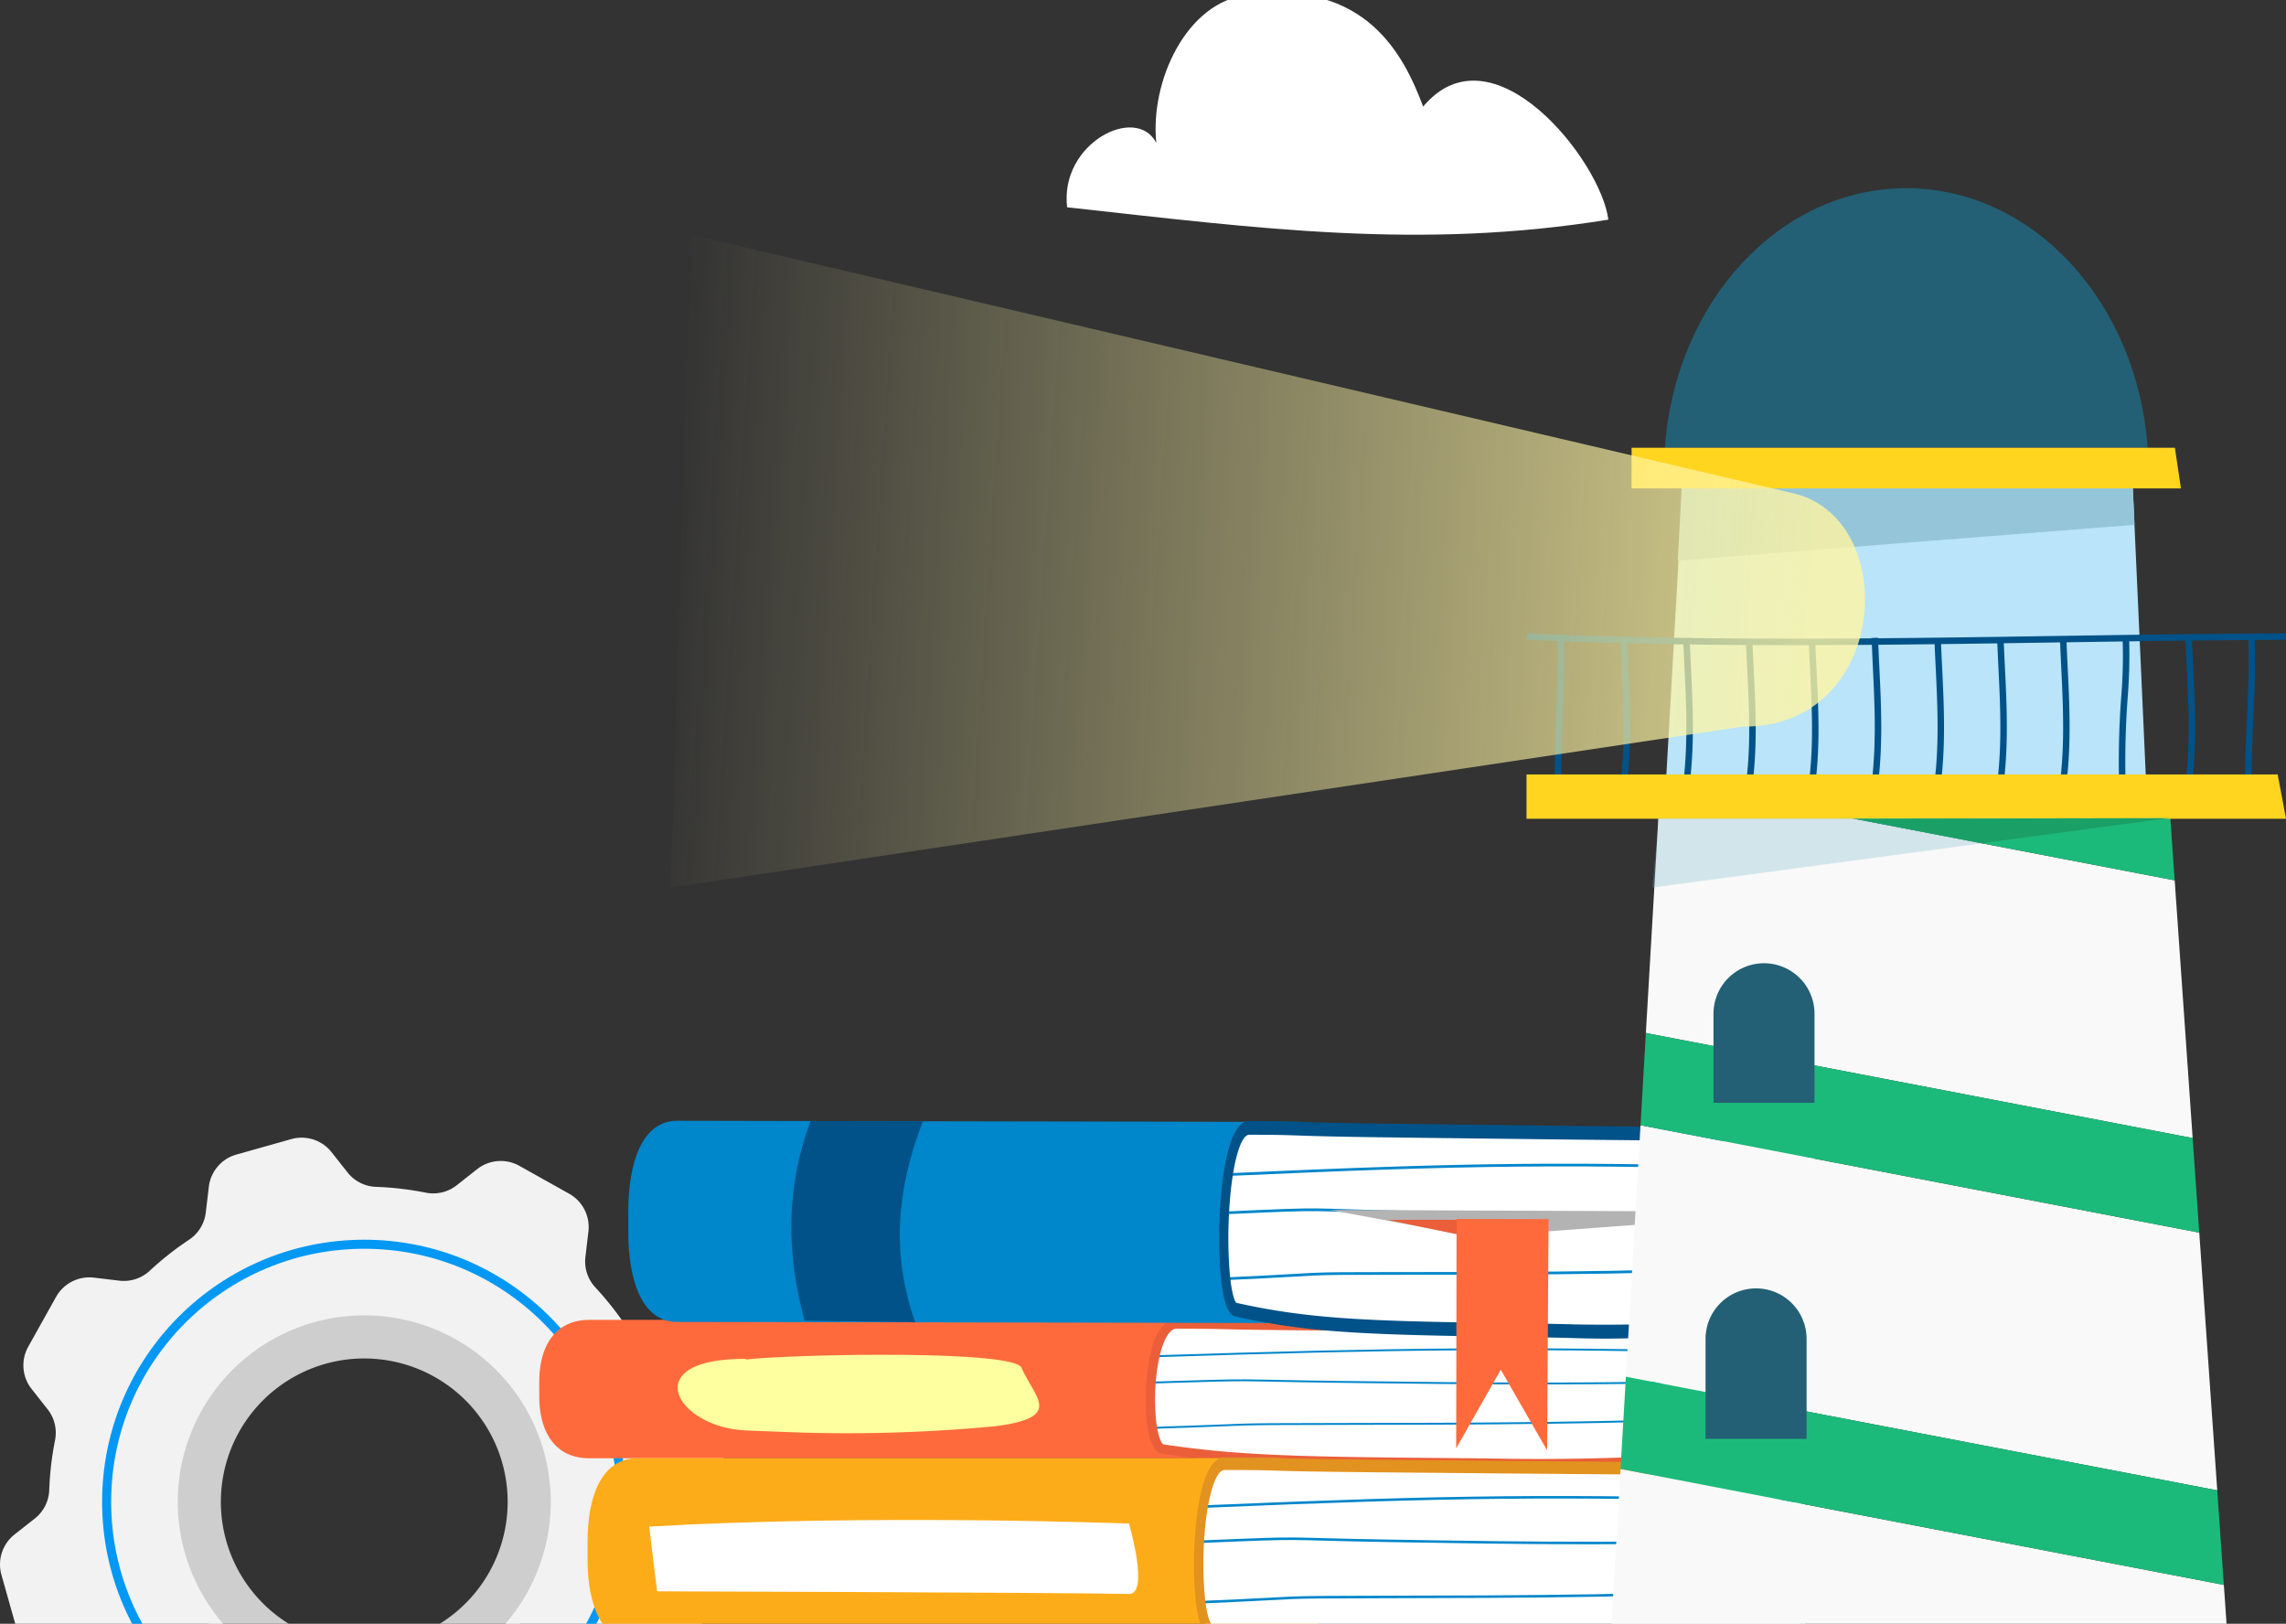
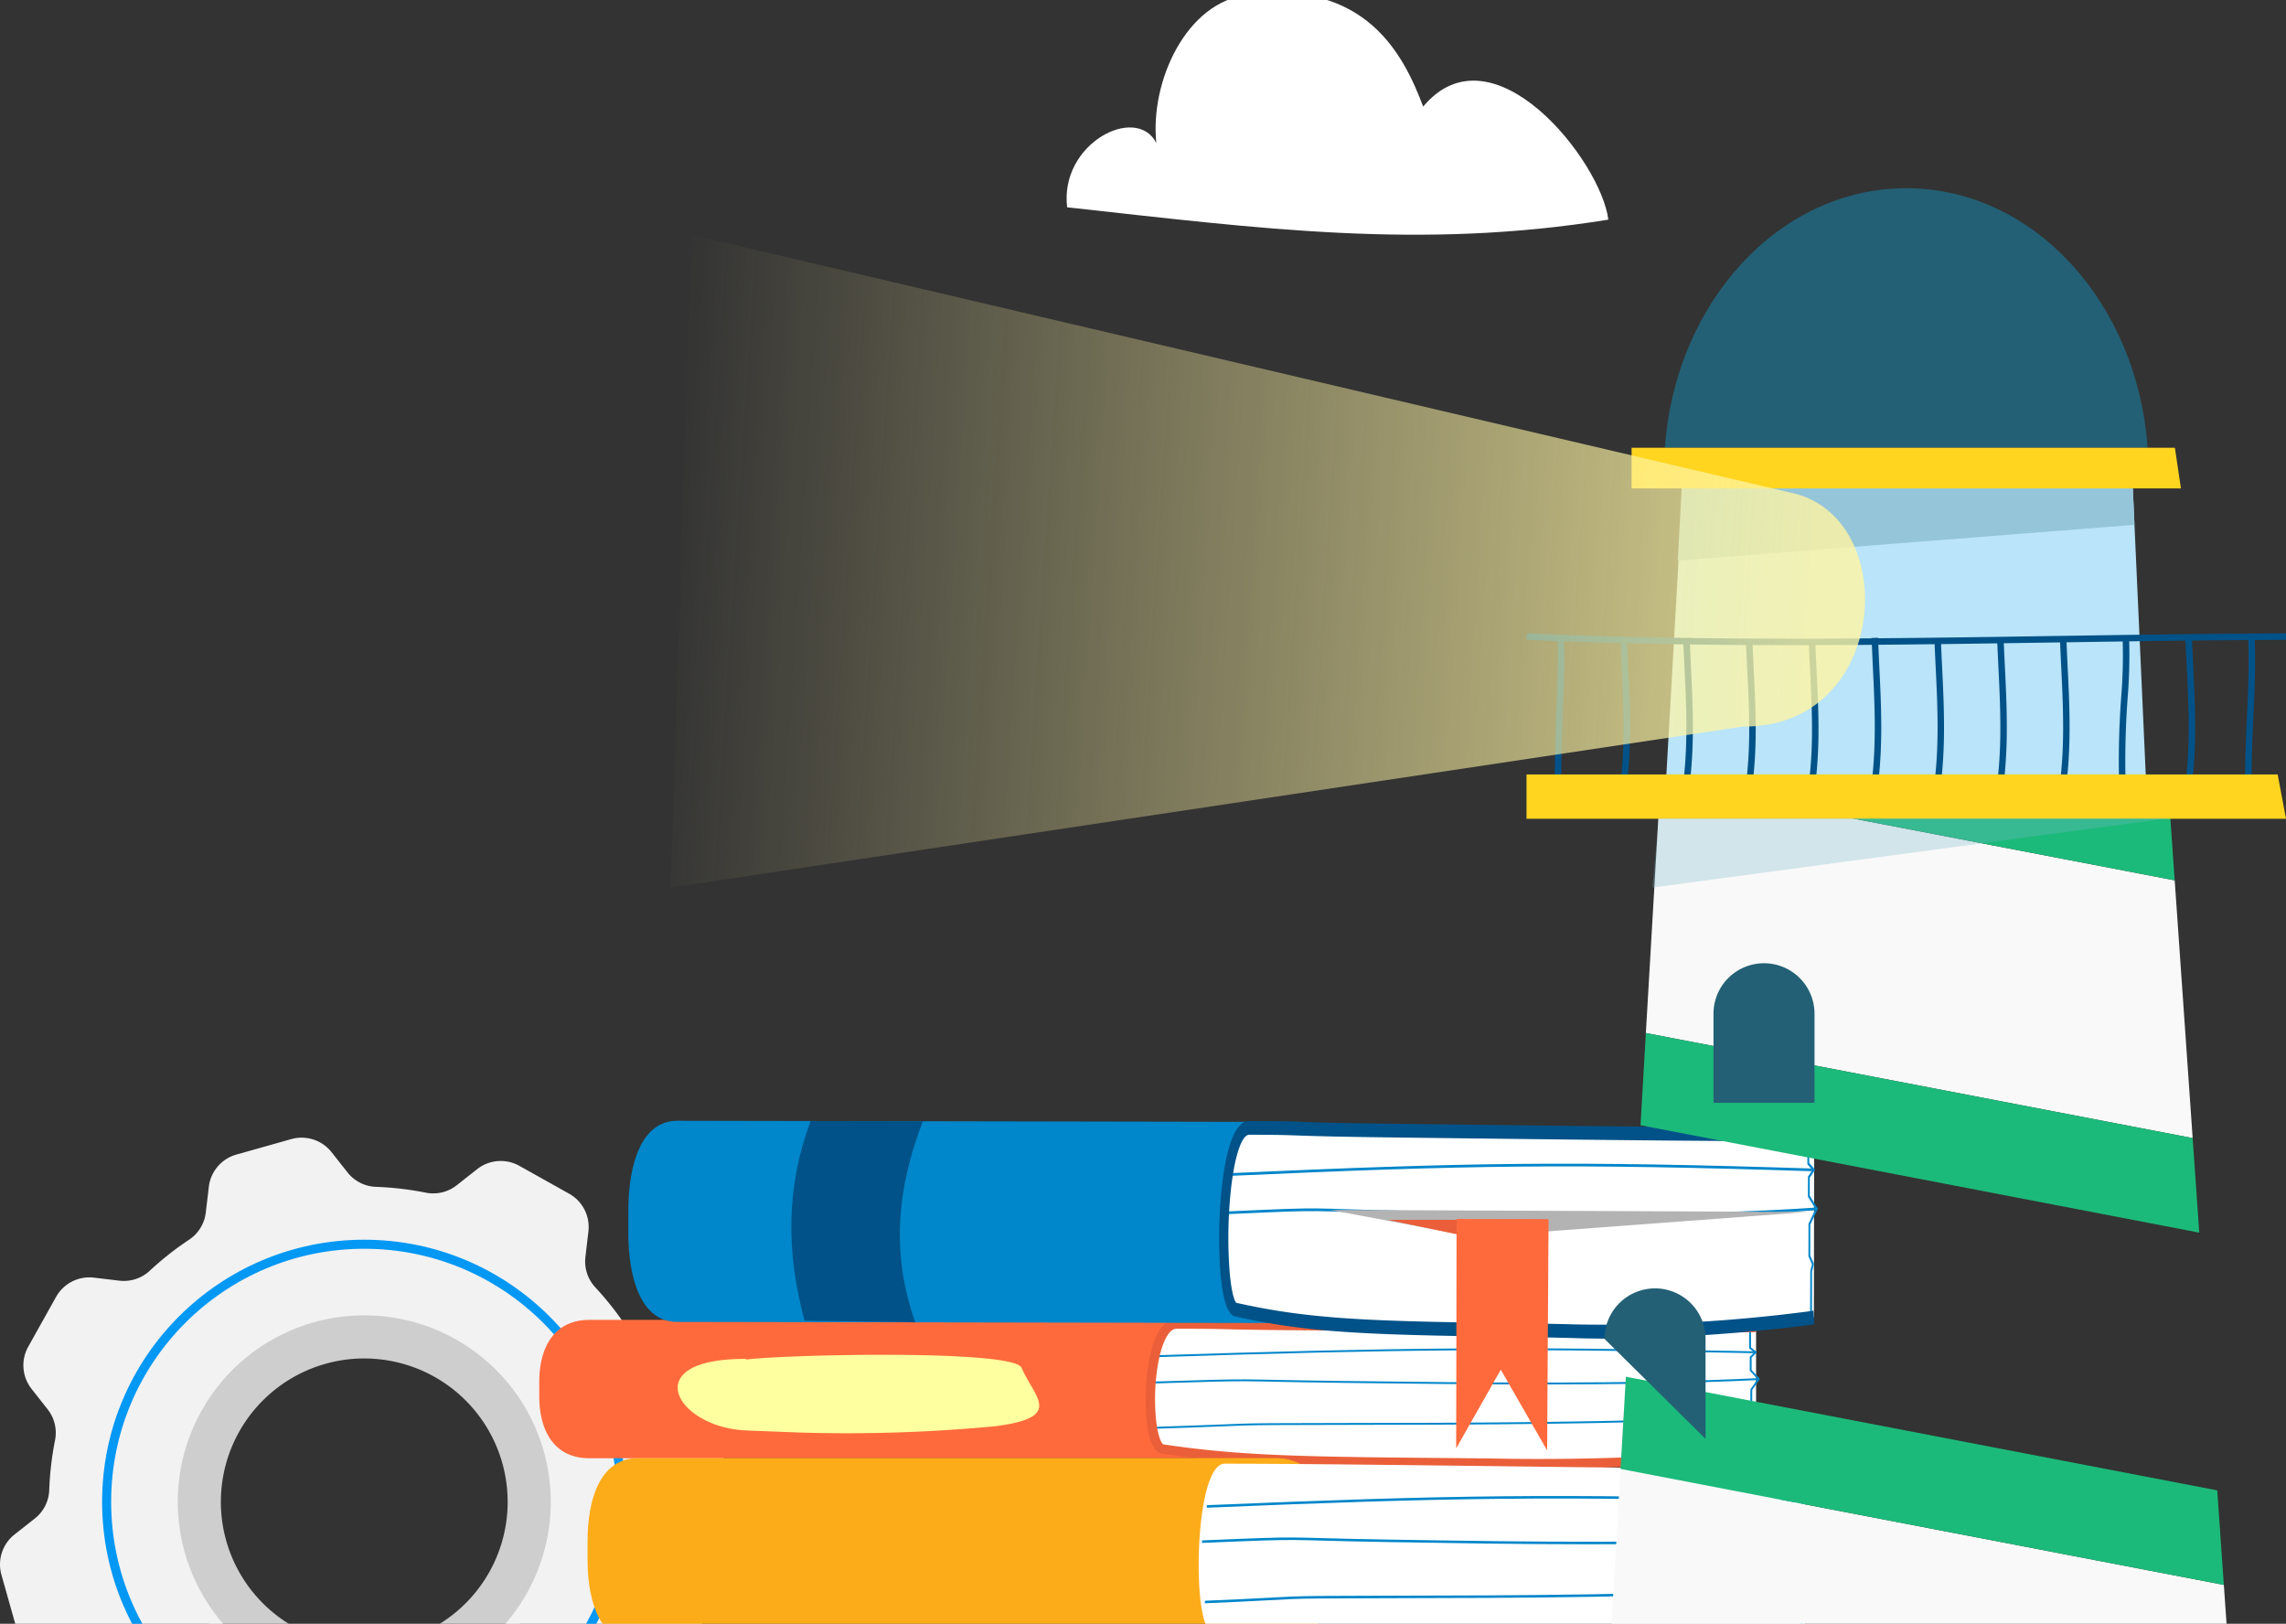
<svg xmlns="http://www.w3.org/2000/svg" id="Design" width="252.895" height="179.631" viewBox="0 0 252.895 179.631">
  <rect x="0" y="0" width="252.895" height="179.631" fill="#333333" stroke="none" />
  <defs>
    <style>
      .cls-1, .cls-5 {
        fill: none;
      }

      .cls-2 {
        clip-path: url(#clip-path);
      }

      .cls-3 {
        fill: #cecece;
      }

      .cls-4 {
        fill: #f2f2f2;
      }

      .cls-5 {
        stroke: #0398f4;
        stroke-miterlimit: 10;
      }

      .cls-6 {
        fill: #fe6a3c;
      }

      .cls-7 {
        fill: #fff;
      }

      .cls-8 {
        fill: #0086ca;
      }

      .cls-9 {
        fill: #ea5f39;
      }

      .cls-10 {
        fill: #feff9f;
      }

      .cls-11 {
        fill: #fdac19;
      }

      .cls-12 {
        fill: #e2921e;
      }

      .cls-13 {
        fill: #015288;
      }

      .cls-14 {
        fill: #b3b3b3;
      }

      .cls-15 {
        fill: #f9f9f9;
      }

      .cls-16 {
        fill: #1cba7a;
      }

      .cls-17 {
        fill: #b9e4f9;
      }

      .cls-18 {
        fill: #95c5d8;
      }

      .cls-19 {
        fill: #236075;
      }

      .cls-20 {
        fill: #ffd520;
      }

      .cls-21 {
        fill: #77b4c9;
        opacity: 0.3;
      }

      .cls-22 {
        opacity: 0.8;
        fill: url(#linear-gradient);
      }

      .cls-23 {
        fill: #1aa066;
      }
    </style>
    <clipPath id="clip-path">
      <rect class="cls-1" width="252.895" height="179.631" />
    </clipPath>
    <linearGradient id="linear-gradient" x1="73.5" y1="61.956" x2="199.939" y2="70.298" gradientUnits="userSpaceOnUse">
      <stop offset="0" stop-color="#fff5a3" stop-opacity="0" />
      <stop offset="1" stop-color="#fff5a3" />
    </linearGradient>
  </defs>
  <title>right-image-top</title>
  <g class="cls-2">
    <g>
      <g>
        <path class="cls-3" d="M42.646,144.448a21.824,21.824,0,1,0,19.341,24.045A21.818,21.818,0,0,0,42.646,144.448Zm-4.062,37.469a15.864,15.864,0,1,1,17.485-14.065A15.864,15.864,0,0,1,38.584,181.917Z" />
        <path class="cls-4" d="M15.827,193.224l-.334,2.832a4.217,4.217,0,0,0,2.127,4.175l5.51,3.086a4.217,4.217,0,0,0,4.67-.366l2.261-1.78a4.2,4.2,0,0,1,3.421-.82,34.473,34.473,0,0,0,5.5.64,4.2,4.2,0,0,1,3.159,1.6l1.761,2.236a4.221,4.221,0,0,0,4.461,1.451l6.079-1.715A4.22,4.22,0,0,0,57.489,201l.339-2.856a4.2,4.2,0,0,1,1.842-3,34.557,34.557,0,0,0,4.358-3.438,4.2,4.2,0,0,1,3.356-1.094l2.819.336a4.22,4.22,0,0,0,4.18-2.127l3.086-5.51a4.218,4.218,0,0,0-.368-4.674l-1.775-2.252a4.212,4.212,0,0,1-.823-3.434,34.29,34.29,0,0,0,.645-5.5,4.2,4.2,0,0,1,1.595-3.148l2.244-1.77a4.217,4.217,0,0,0,1.446-4.458L78.717,152a4.218,4.218,0,0,0-3.563-3.043l-2.861-.34a4.19,4.19,0,0,1-2.994-1.839,34.582,34.582,0,0,0-3.437-4.358,4.215,4.215,0,0,1-1.1-3.363l.333-2.823a4.22,4.22,0,0,0-2.129-4.177l-5.511-3.085a4.215,4.215,0,0,0-4.671.368l-2.258,1.78a4.2,4.2,0,0,1-3.416.821,34.528,34.528,0,0,0-5.514-.645,4.2,4.2,0,0,1-3.149-1.595l-1.766-2.239a4.219,4.219,0,0,0-4.456-1.448l-6.078,1.712a4.217,4.217,0,0,0-3.045,3.565l-.338,2.856a4.2,4.2,0,0,1-1.848,3,34.263,34.263,0,0,0-4.356,3.435,4.2,4.2,0,0,1-3.354,1.094l-2.824-.336a4.219,4.219,0,0,0-4.179,2.13L3.124,148.98a4.216,4.216,0,0,0,.367,4.667l1.778,2.26a4.2,4.2,0,0,1,.82,3.418,34.815,34.815,0,0,0-.643,5.52,4.192,4.192,0,0,1-1.595,3.144l-2.242,1.766a4.219,4.219,0,0,0-1.45,4.46l1.714,6.078a4.219,4.219,0,0,0,3.564,3.044l2.862.338a4.2,4.2,0,0,1,3,1.842,34.63,34.63,0,0,0,3.437,4.359A4.2,4.2,0,0,1,15.827,193.224Zm14.39-9.078A20.632,20.632,0,1,1,58.3,176.227,20.628,20.628,0,0,1,30.217,184.146Z" />
        <circle class="cls-5" cx="40.296" cy="166.145" r="28.5" />
      </g>
      <g>
        <g>
          <g>
            <path class="cls-6" d="M143.031,154.433a7.044,7.044,0,0,1-7.153,6.887H65.2c-3.934,0-5.545-3.1-5.545-6.887V152.9c0-3.787,1.611-6.886,5.545-6.886h70.681a7.044,7.044,0,0,1,7.153,6.886Z" />
            <g>
              <path class="cls-7" d="M194.269,146.84c-5.548.224-46.3-.362-64.132-.362-3.414,0-3.624,13.514-1.5,13.829,9.891,1.467,28.38,1.4,38.374,1.6a269.678,269.678,0,0,0,27.262-1.075" />
              <path class="cls-8" d="M127.951,158.048l-.006-.208c12.151-.382,6.8-.4,19.319-.417,15.636-.021,31.8-.044,46.887-.764l.009.208c-15.088.721-31.257.743-46.9.765C134.744,157.649,140.1,157.667,127.951,158.048Z" />
              <path class="cls-8" d="M128.159,150.127l-.006-.209c26.727-.839,38.39-.99,66.073-.425l0,.208C166.542,149.136,154.883,149.287,128.159,150.127Z" />
              <path class="cls-8" d="M170.208,153.157c-7.226,0-14.515-.09-21.693-.178-13.095-.161-8.334-.328-20.877.066l-.006-.208c12.547-.394,7.788-.228,20.886-.066,15.417.19,31.358.386,46.046-.316l.01.209C186.719,153.039,178.506,153.157,170.208,153.157Z" />
              <polygon class="cls-8" points="194.053 160.497 193.845 160.497 193.851 157.278 194.039 156.776 193.638 156.174 193.638 153.698 194.435 152.569 193.569 151.636 193.569 150.105 194.067 149.606 193.5 149.165 193.5 147.343 193.709 147.343 193.709 149.064 194.381 149.587 193.777 150.191 193.777 151.554 194.703 152.55 193.846 153.764 193.846 156.111 194.272 156.75 194.053 157.334 194.053 160.497" />
              <path class="cls-9" d="M170.754,162.462c-1.27,0-2.519-.012-3.757-.036-2.178-.043-5.713-.073-9.806-.109-14.649-.128-20.866-.342-28.634-1.5-1.822-.27-1.94-5.261-1.748-7.863.155-2.106.79-7,3.328-7,7.245,0,2.81.095,17.492.2,21.305.146,43.337.3,46.619.166l.042,1.041c-3.306.134-25.35-.018-46.668-.165-14.68-.1-10.243-.2-17.485-.2-.981,0-1.869,2.086-2.211,5.19a23.3,23.3,0,0,0,.008,5.252c.246,1.863.675,2.328.776,2.35,7.7,1.142,13.868,1.355,28.491,1.483,4.1.037,7.633.067,9.816.11a265.05,265.05,0,0,0,27.209-1.073l.086,1.037C185.049,162.107,177.605,162.462,170.754,162.462Z" />
            </g>
          </g>
          <path class="cls-10" d="M82.5,150.331c.09,0,0,.077,0,.077,4.041-.552,29.628-1.16,30.516.906,1.43,3.333,4.71,5.455-2.829,6.455a173.163,173.163,0,0,1-21.914.7l-5.367-.207c-.292-.015-.525-.028-.678-.038C74.729,157.749,70.483,150.271,82.5,150.331Z" />
        </g>
        <g>
          <g>
            <path class="cls-11" d="M148.379,172.539c0,5.054-3.219,9.19-7.153,9.19H70.545c-3.934,0-5.545-4.136-5.545-9.19V170.5c0-5.055,1.611-9.19,5.545-9.19h70.681c3.934,0,7.153,4.135,7.153,9.19Z" />
            <g>
              <path class="cls-7" d="M199.617,162.406c-5.549.3-46.3-.483-64.132-.483-3.414,0-3.624,18.033-1.5,18.453,9.89,1.957,28.38,1.873,38.374,2.133a202.672,202.672,0,0,0,27.262-1.435" />
              <path class="cls-8" d="M133.3,177.363l-.007-.278c12.152-.51,6.8-.533,19.32-.557,15.635-.028,31.8-.057,46.887-1.019l.009.277c-15.088.963-31.258.992-46.9,1.021C140.092,176.83,145.447,176.854,133.3,177.363Z" />
              <path class="cls-8" d="M133.507,166.792l-.006-.279c26.727-1.119,38.39-1.321,66.073-.567l0,.279C171.89,165.47,160.231,165.671,133.507,166.792Z" />
              <path class="cls-8" d="M175.556,170.836c-7.226,0-14.516-.119-21.693-.238-13.095-.214-8.334-.438-20.877.088l-.006-.278c12.546-.525,7.788-.3,20.886-.087,15.417.253,31.357.515,46.046-.421l.01.278C192.067,170.678,183.854,170.836,175.556,170.836Z" />
              <polygon class="cls-8" points="199.401 180.631 199.192 180.631 199.199 176.334 199.387 175.666 198.986 174.862 198.986 171.558 199.783 170.05 198.917 168.806 198.917 166.764 199.415 166.098 198.848 165.509 198.848 163.078 199.056 163.078 199.056 165.374 199.729 166.072 199.125 166.879 199.125 168.696 200.051 170.027 199.194 171.645 199.194 174.778 199.62 175.63 199.401 176.409 199.401 180.631" />
-               <path class="cls-12" d="M176.1,183.253c-1.27,0-2.52-.017-3.757-.049-2.178-.057-5.713-.1-9.806-.146-14.649-.17-20.866-.455-28.635-1.994-1.821-.36-1.939-7.02-1.747-10.492.155-2.81.79-9.344,3.328-9.344,7.245,0,2.81.127,17.492.262,21.305.195,43.336.4,46.619.221l.042,1.39c-3.306.179-25.35-.024-46.668-.22-14.68-.134-10.244-.262-17.485-.262-.981,0-1.869,2.783-2.211,6.925a41.435,41.435,0,0,0,.008,7.009c.245,2.485.674,3.1.776,3.136,7.7,1.523,13.868,1.808,28.491,1.979,4.095.048,7.633.089,9.816.145a198.5,198.5,0,0,0,27.209-1.432l.085,1.385A214.756,214.756,0,0,1,176.1,183.253Z" />
            </g>
          </g>
-           <path class="cls-7" d="M124.9,176.331c-9.311-.169-52.209-.291-52.209-.291l-.874-7.162c24.731-1.414,53.083-.334,53.083-.334S127.184,176.373,124.9,176.331Z" />
        </g>
        <g>
          <g>
            <g>
              <path class="cls-8" d="M150.752,136.363c-.01,5.508-3.155,10.009-6.988,10l-68.873-.126c-3.834-.008-5.4-4.517-5.385-10.025l0-2.224c.01-5.508,1.588-10.01,5.422-10l68.873.127c3.834.007,6.962,4.518,6.951,10.026Z" />
              <g>
                <path class="cls-7" d="M200.7,125.415c-5.408.314-45.117-.61-62.491-.642-3.327-.006-3.568,19.644-1.5,20.1,9.633,2.15,27.65,2.091,37.388,2.393a176.857,176.857,0,0,0,26.568-1.515" />
-                 <path class="cls-8" d="M136.049,141.593l-.006-.3c11.841-.533,6.625-.568,18.827-.571,15.235,0,30.99-.006,45.689-1.026l.009.3c-14.7,1.022-30.46,1.025-45.7,1.028C142.669,141.025,147.887,141.059,136.049,141.593Z" />
                <path class="cls-8" d="M136.273,130.074l-.006-.3c26.046-1.172,37.411-1.37,64.386-.5l0,.3C173.677,128.7,162.316,128.9,136.273,130.074Z" />
                <path class="cls-8" d="M177.238,134.557c-7.04-.013-14.144-.157-21.137-.3-12.761-.257-8.121-.492-20.343.059l-.006-.3c12.227-.55,7.589-.316,20.352-.058,15.022.3,30.555.618,44.87-.376l.008.3C193.328,134.414,185.324,134.572,177.238,134.557Z" />
                <polygon class="cls-8" points="200.454 145.272 200.251 145.272 200.266 140.59 200.451 139.863 200.061 138.986 200.068 135.385 200.847 133.744 200.006 132.387 200.01 130.161 200.497 129.437 199.946 128.794 199.95 126.145 200.154 126.145 200.149 128.647 200.803 129.409 200.213 130.287 200.209 132.268 201.108 133.719 200.27 135.481 200.264 138.894 200.678 139.823 200.462 140.672 200.454 145.272" />
                <path class="cls-13" d="M177.746,148.088c-1.238,0-2.456-.023-3.661-.06-2.122-.066-5.567-.117-9.555-.176-14.275-.213-20.332-.535-27.9-2.225-1.774-.4-1.877-7.653-1.683-11.436.157-3.061.79-10.181,3.262-10.176,7.06.013,2.739.144,17.045.316,20.759.252,42.227.513,45.426.326l.038,1.514c-3.222.189-24.7-.071-45.474-.324-14.305-.172-9.981-.3-17.038-.316-.955,0-1.827,3.029-2.167,7.542a50.157,50.157,0,0,0-.007,7.637c.234,2.708.651,3.385.75,3.418,7.5,1.674,13.509,2,27.758,2.209,3.991.059,7.438.11,9.565.175A173.089,173.089,0,0,0,200.623,145l.08,1.51A187.539,187.539,0,0,1,177.746,148.088Z" />
              </g>
            </g>
            <g>
              <polygon class="cls-14" points="147.119 133.845 199.987 134.075 163.096 136.827 147.119 133.845" />
              <g>
                <polygon class="cls-9" points="153.498 134.947 171.157 134.939 171.181 138.632 153.498 134.947" />
                <polygon class="cls-6" points="161.139 134.852 161.092 160.227 166.025 151.526 171.155 160.448 171.314 134.87 161.139 134.852" />
              </g>
            </g>
          </g>
          <path class="cls-13" d="M101.251,146.286,89.014,146.1c-2.144-7.866-1.958-15.064.663-22.085l12.426.023C99.2,131.458,98.58,138.778,101.251,146.286Z" />
        </g>
      </g>
      <g>
        <g>
          <g>
            <polygon class="cls-15" points="183.497 89.897 201.571 89.897 240.582 97.391 242.569 125.902 182.078 114.278 183.497 89.897" />
-             <polygon class="cls-15" points="181.487 124.483 243.3 136.363 245.29 164.873 179.87 152.3 181.487 124.483" />
            <polygon class="cls-15" points="247.28 193.389 193.62 193.389 177.658 190.323 179.277 162.504 246.02 175.332 247.28 193.389" />
          </g>
          <polygon class="cls-16" points="240.578 97.392 201.568 89.892 240.058 89.892 240.578 97.392" />
          <polygon class="cls-16" points="243.298 136.362 181.488 124.482 182.078 114.282 242.568 125.902 243.298 136.362" />
          <polygon class="cls-16" points="246.018 175.332 179.278 162.502 179.868 152.302 245.288 164.872 246.018 175.332" />
          <g>
            <polygon class="cls-17" points="235.772 50.071 186.364 50.071 184.184 88.587 237.588 90.31 235.772 50.071" />
            <polygon class="cls-18" points="235.849 51.785 236.132 58.058 185.609 62.019 186.157 51.785 235.849 51.785" />
          </g>
          <path class="cls-19" d="M184.184,49.536c1.125-16.075,12.646-28.714,26.7-28.714s25.577,12.639,26.7,28.714Z" />
          <polygon class="cls-20" points="240.605 49.536 180.498 49.536 180.498 54.034 241.273 54.034 240.605 49.536" />
          <path class="cls-13" d="M252.9,70.788l0-.718c-8.683.029-17.491.162-26.007.292-6.318.1-12.71.193-19.138.248l0-.061-.716.028,0,.04c-6.682.054-13.4.052-20.126-.041v-.027l-.509.02c-5.841-.086-11.683-.237-17.5-.506l-.034.716c1.146.053,2.295.089,3.442.134.074,2.224,0,4.189-.094,6.635-.107,2.713-.238,6.094-.228,11.223h.718c-.012-5.115.12-8.485.224-11.195.1-2.441.169-4.407.1-6.635q3.121.119,6.246.2.052,1.225.113,2.452c.241,4.92.491,10.007-.445,15.113l.706.131c.952-5.189.7-10.319.455-15.278q-.06-1.2-.11-2.4,3.117.076,6.234.125.051,1.157.108,2.311c.24,4.921.49,10.007-.447,15.111l.706.131c.952-5.189.7-10.317.455-15.276q-.055-1.136-.1-2.267,3.108.042,6.212.062.058,1.39.128,2.758c.247,4.9.479,9.529-.452,14.592l.706.131c.944-5.146.71-9.815.463-14.759-.045-.9-.089-1.8-.126-2.719,1.382.006,2.764.017,4.143.017.7,0,1.39-.006,2.086-.008.039.925.083,1.844.129,2.751.244,4.9.475,9.526-.452,14.587l.706.131c.942-5.143.709-9.811.461-14.754-.043-.9-.088-1.8-.126-2.717q3.129-.009,6.248-.032c.033.753.066,1.5.1,2.259.24,4.92.491,10.007-.447,15.113l.706.131c.952-5.189.7-10.319.456-15.278q-.052-1.118-.1-2.232,3.119-.027,6.225-.063.052,1.164.108,2.329c.243,4.92.49,10.007-.445,15.113l.7.131c.953-5.189.7-10.319.457-15.278q-.058-1.154-.106-2.305,3.12-.039,6.224-.084.053,1.212.11,2.423c.244,4.92.5,10.007-.443,15.113l.706.131c.951-5.189.7-10.319.455-15.278q-.06-1.2-.11-2.4l5.231-.079.994-.015q.054,1.258.117,2.518c.24,4.922.49,10.014-.445,15.122l.7.131c.951-5.193.7-10.324.455-15.289q-.059-1.246-.113-2.493,3.091-.048,6.217-.092a57.5,57.5,0,0,1-.17,6.2,95.091,95.091,0,0,0-.152,11.619l.716-.029a94.466,94.466,0,0,1,.152-11.543,59.25,59.25,0,0,0,.173-6.261q3.108-.043,6.231-.078c.037.906.08,1.811.124,2.718.243,4.92.492,10.007-.443,15.113l.705.131c.952-5.189.7-10.319.455-15.278q-.067-1.347-.124-2.692,3.112-.033,6.222-.054c.1,2.9-.013,5.565-.141,8.379-.135,2.932-.272,5.964-.177,9.589l.716-.019c-.093-3.6.043-6.618.176-9.539.129-2.821.246-5.495.143-8.414C250.587,70.8,251.744,70.791,252.9,70.788Z" />
          <g>
            <path class="cls-19" d="M189.559,122h11.177v-9.851a5.588,5.588,0,0,0-5.588-5.588h0a5.588,5.588,0,0,0-5.589,5.588Z" />
-             <path class="cls-19" d="M188.681,159.175h11.177V148.117a5.588,5.588,0,0,0-5.589-5.588h0a5.588,5.588,0,0,0-5.588,5.588Z" />
+             <path class="cls-19" d="M188.681,159.175V148.117a5.588,5.588,0,0,0-5.589-5.588h0a5.588,5.588,0,0,0-5.588,5.588Z" />
          </g>
          <polygon class="cls-20" points="251.974 85.675 168.874 85.675 168.874 90.579 252.896 90.579 251.974 85.675" />
          <polygon class="cls-21" points="239.983 90.509 183.519 90.509 182.806 98.186 239.983 90.509" />
        </g>
        <path class="cls-22" d="M192.792,80.379,74.194,98.186l2.253-72.219L198.087,54.5C210.421,57.027,209.107,80.554,192.792,80.379Z" />
      </g>
-       <polygon class="cls-23" points="239.983 90.509 205.14 90.579 219.247 93.293 239.983 90.509" />
      <path class="cls-7" d="M118.055,22.932c-.849-7.08,7.651-11.427,9.866-7.117C127.212,9.053,131.214.184,138.079-.58c12.958-1.652,17.174,6.531,19.362,12.37,7.674-9.167,19.673,6,20.487,12.508C157.148,27.661,139.434,25.282,118.055,22.932Z" />
    </g>
  </g>
</svg>